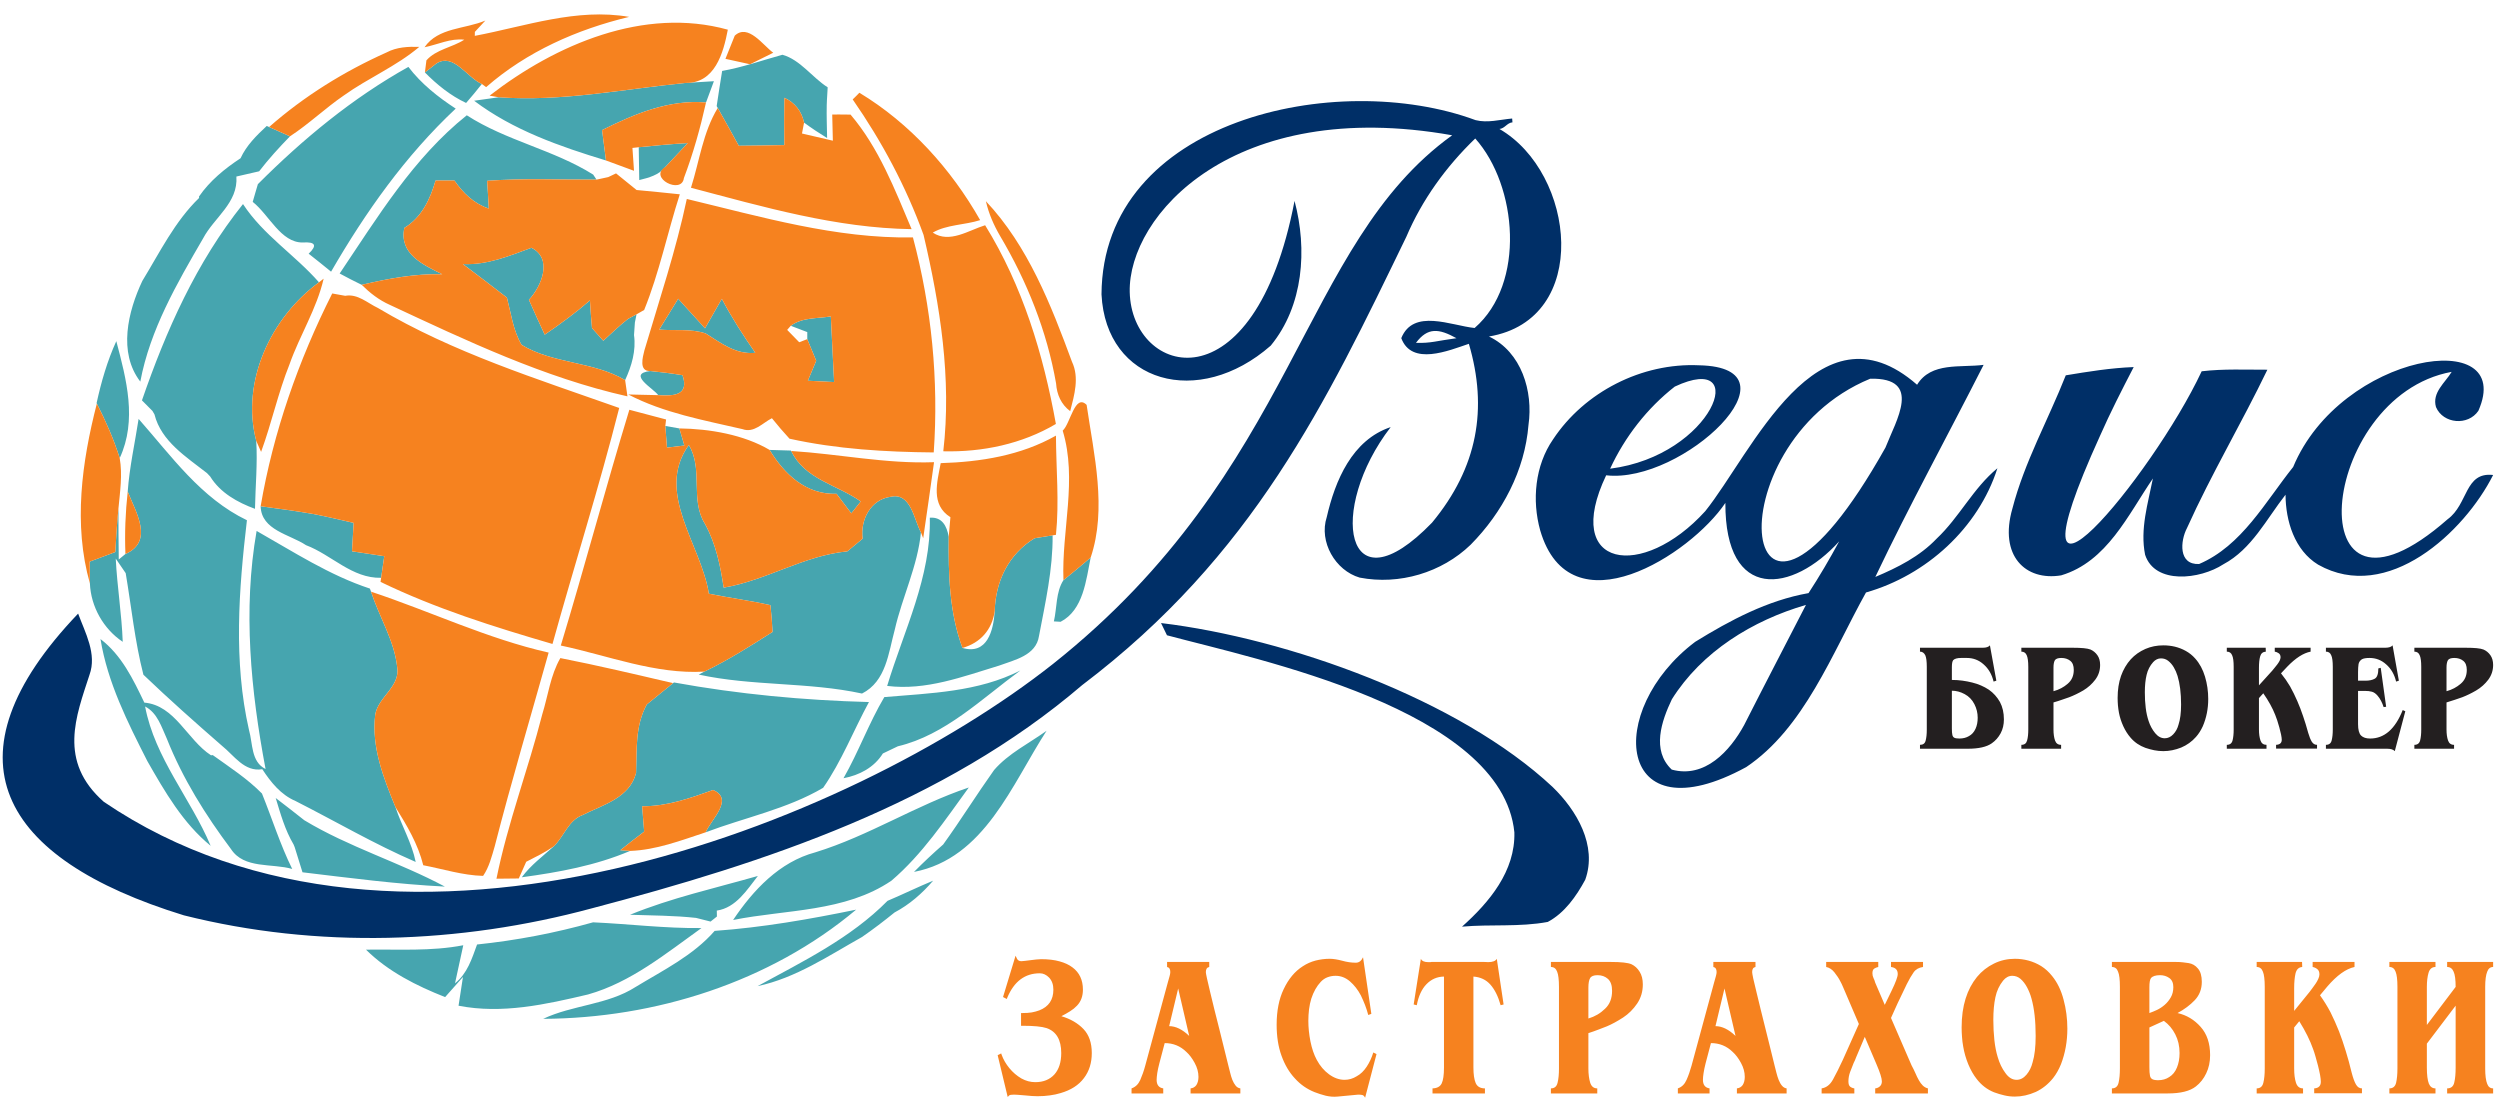
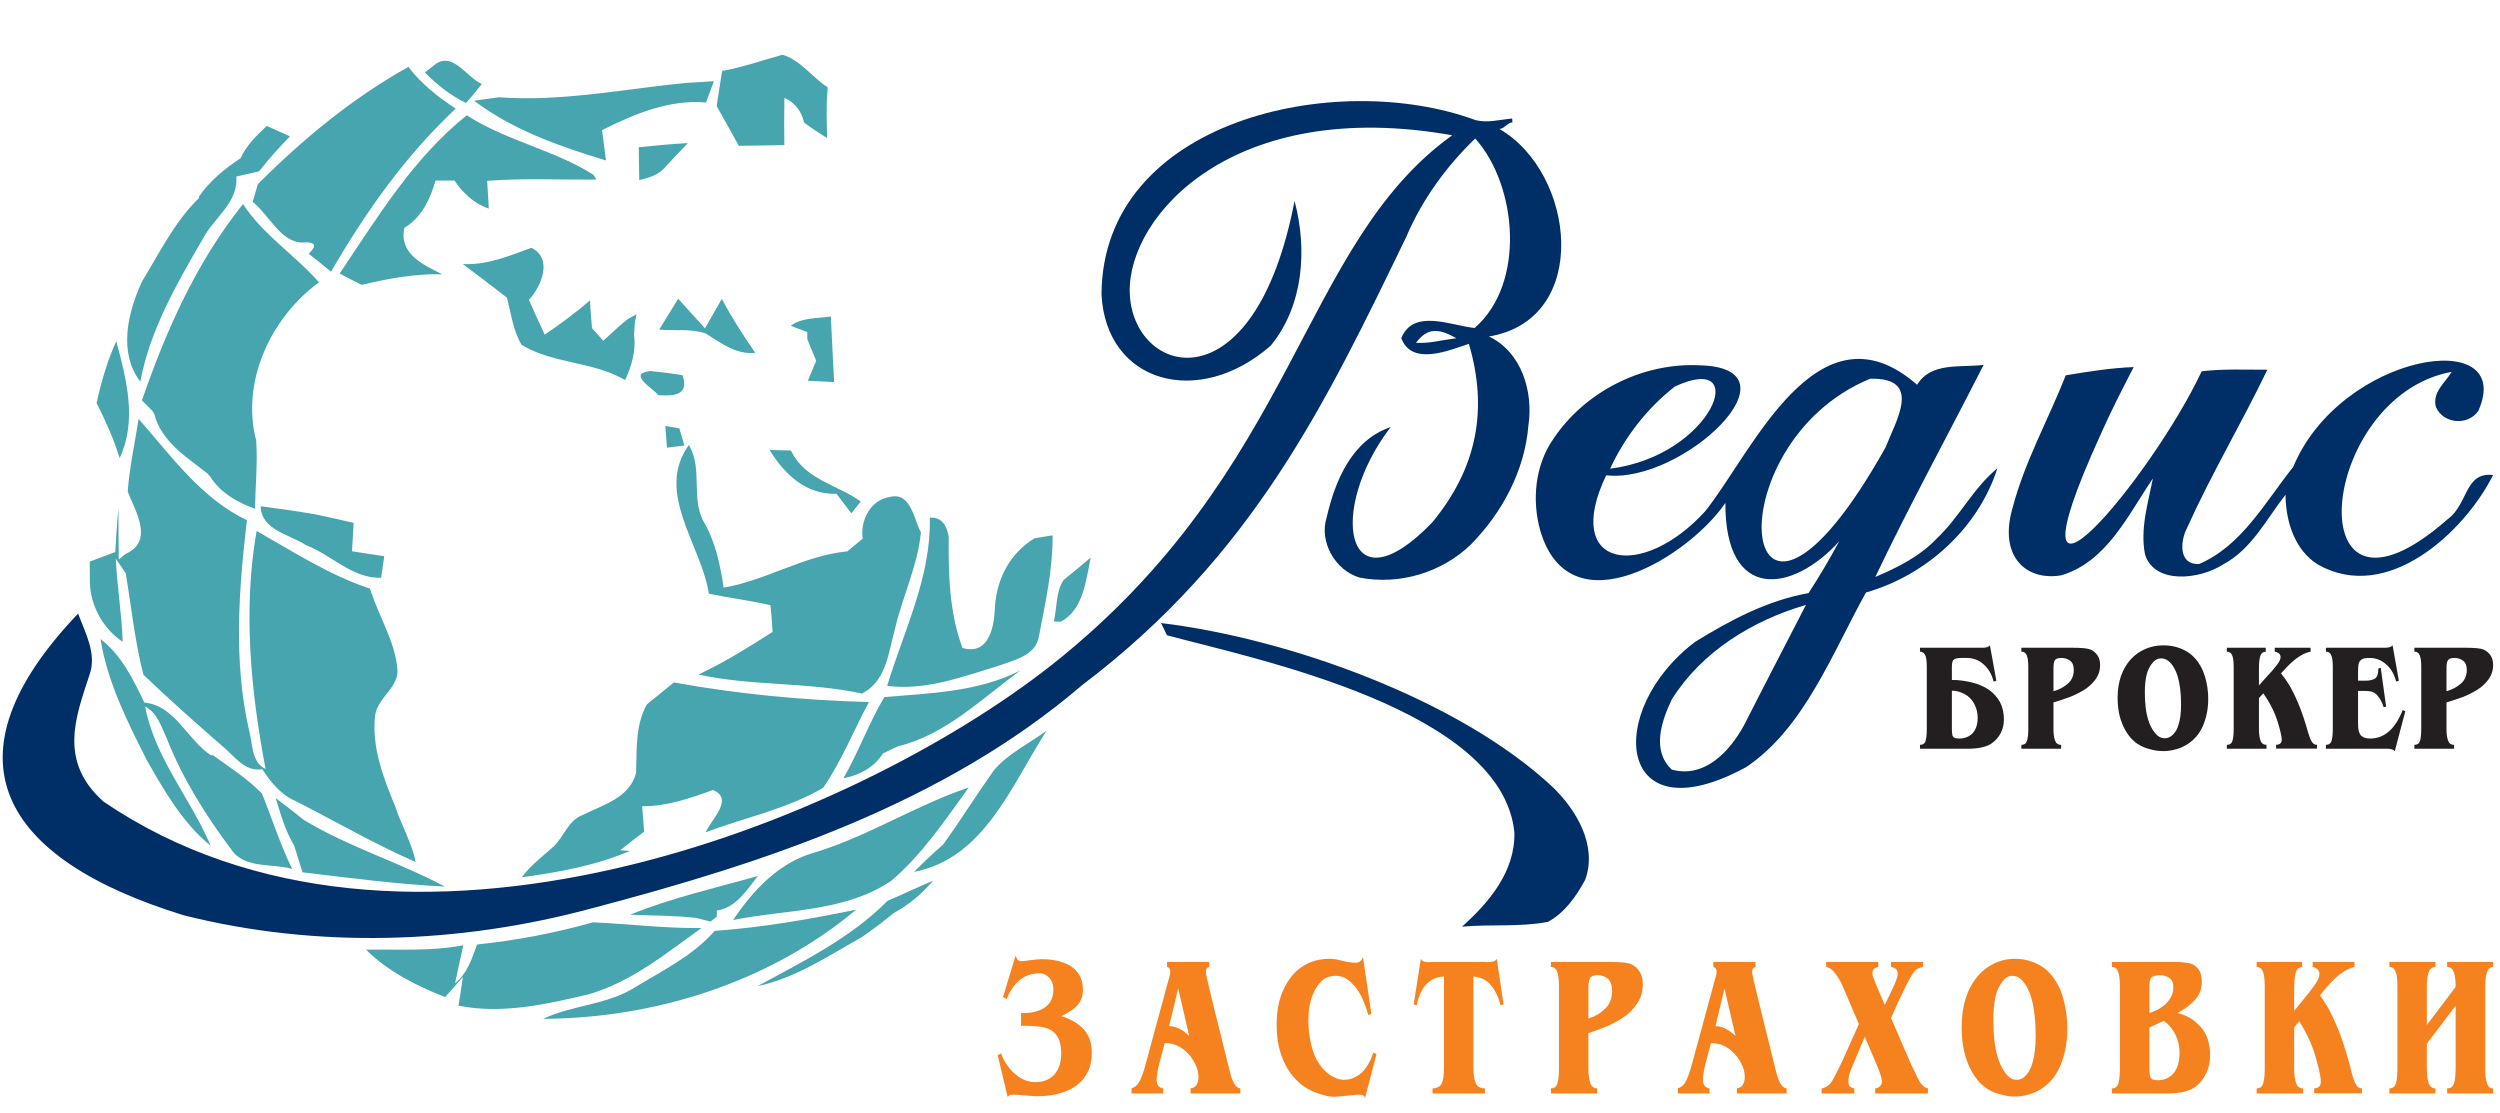
<svg xmlns="http://www.w3.org/2000/svg" width="155pt" height="69pt" viewBox="0 0 155 69" version="1.1">
  <g id="surface1">
    <path style=" stroke:none;fill-rule:evenodd;fill:rgb(27.499%,64.699%,68.599%);fill-opacity:1;" d="M 19.43 31.867 L 19.434 31.871 L 19.461 31.875 L 19.473 31.875 L 19.484 31.879 L 19.492 31.879 L 19.496 31.883 L 19.52 31.883 L 19.523 31.887 L 19.539 31.887 L 19.543 31.891 L 19.566 31.895 C 20.355 32.051 21.137 32.238 21.926 32.418 C 21.891 33.008 21.859 33.594 21.824 34.18 C 22.496 34.281 23.16 34.383 23.824 34.484 C 23.762 34.93 23.691 35.375 23.629 35.824 C 21.824 35.867 20.57 34.406 18.973 33.801 C 17.969 33.129 16.199 32.879 16.16 31.387 C 17.211 31.527 18.262 31.668 19.305 31.848 C 19.367 31.859 19.5 31.883 19.566 31.895 Z M 43.949 36.809 C 43.484 33.777 40.586 30.543 42.707 27.59 C 43.617 29.098 42.773 30.973 43.699 32.465 C 44.379 33.691 44.66 35.062 44.867 36.434 C 47.52 35.984 49.844 34.441 52.535 34.184 C 52.852 33.926 53.172 33.66 53.484 33.398 C 53.328 32.238 53.98 30.965 55.219 30.801 C 56.477 30.516 56.656 32.195 57.098 33.008 C 56.895 35.098 55.941 37 55.477 39.035 C 55.082 40.48 54.945 42.238 53.445 43 C 50.117 42.277 46.656 42.551 43.32 41.824 L 43.668 41.641 C 45.145 40.93 46.523 40.055 47.898 39.18 C 47.875 38.625 47.828 38.066 47.766 37.52 C 46.504 37.234 45.215 37.07 43.949 36.809 Z M 44.441 56.457 L 44.449 56.824 L 44.055 57.137 C 43.832 57.086 43.383 56.969 43.156 56.91 C 41.801 56.762 40.426 56.762 39.062 56.715 C 41.605 55.672 44.34 55.066 46.988 54.309 C 46.312 55.172 45.633 56.281 44.441 56.457 Z M 55.027 55.852 C 55.98 55.449 56.902 54.996 57.855 54.602 C 57.176 55.395 56.383 56.086 55.461 56.574 C 54.805 57.105 54.137 57.617 53.445 58.094 C 51.363 59.262 49.336 60.637 46.969 61.141 C 49.785 59.605 52.734 58.172 55.027 55.852 Z M 18.27 52.523 C 18.25 52.48 18.215 52.398 18.203 52.359 C 17.672 51.465 17.391 50.457 17.094 49.477 C 17.688 49.93 18.281 50.391 18.867 50.855 C 21.629 52.523 24.746 53.453 27.582 54.969 C 24.625 54.82 21.688 54.434 18.754 54.082 C 18.633 53.691 18.391 52.91 18.27 52.523 Z M 13.082 46.828 L 13.191 46.816 C 14.234 47.566 15.336 48.277 16.242 49.199 C 16.871 50.754 17.371 52.363 18.117 53.875 C 16.867 53.512 15.133 53.887 14.324 52.645 C 12.738 50.531 11.324 48.266 10.348 45.809 C 10.012 45.078 9.77 44.207 8.996 43.801 C 9.602 47.008 11.828 49.512 13.062 52.441 C 11.344 51.039 10.219 49.086 9.137 47.191 C 7.91 44.777 6.668 42.316 6.23 39.621 C 7.539 40.617 8.254 42.113 8.949 43.562 C 10.852 43.727 11.605 45.871 13.082 46.828 Z M 13.031 29.543 C 12.977 29.488 12.883 29.387 12.832 29.332 C 11.562 28.336 9.996 27.367 9.578 25.695 C 9.551 25.641 9.488 25.531 9.453 25.48 C 9.293 25.316 8.965 24.988 8.801 24.824 C 10.293 20.496 12.18 16.254 15.066 12.652 C 16.316 14.57 18.285 15.801 19.777 17.504 C 16.797 19.68 14.922 23.66 15.887 27.336 C 15.973 28.738 15.836 30.145 15.809 31.547 C 14.723 31.148 13.656 30.555 13.031 29.543 Z M 37.398 21.121 L 37.473 21.062 C 37.953 20.629 38.426 20.168 38.941 19.77 L 39.465 19.488 L 39.363 19.996 C 39.348 20.188 39.324 20.578 39.309 20.773 C 39.445 21.742 39.16 22.695 38.758 23.566 C 36.773 22.398 34.305 22.57 32.34 21.383 C 31.812 20.492 31.688 19.441 31.43 18.453 C 30.523 17.75 29.613 17.062 28.699 16.371 C 30.207 16.445 31.57 15.867 32.949 15.363 C 34.293 16.035 33.578 17.742 32.793 18.59 C 33.109 19.316 33.441 20.031 33.773 20.75 C 34.742 20.086 35.695 19.391 36.578 18.625 C 36.613 19.195 36.648 19.77 36.703 20.34 C 36.875 20.535 37.227 20.926 37.398 21.121 Z M 12.344 12.273 L 12.336 12.188 C 13.008 11.211 13.934 10.457 14.914 9.812 C 15.281 9.012 15.906 8.398 16.539 7.809 L 16.684 7.875 C 17.012 8.02 17.652 8.309 17.977 8.453 C 17.305 9.145 16.656 9.855 16.066 10.621 C 15.598 10.727 15.125 10.84 14.656 10.945 C 14.773 12.578 13.281 13.477 12.594 14.777 C 10.969 17.574 9.305 20.438 8.699 23.66 C 7.312 21.852 7.93 19.316 8.824 17.418 C 9.906 15.648 10.836 13.73 12.344 12.273 Z M 53.008 6.027 C 53.043 5.992 53.105 5.93 53.141 5.895 C 53.105 5.93 53.043 5.992 53.008 6.027 Z M 29.578 58.559 C 32.012 58.305 34.414 57.848 36.77 57.184 C 39.008 57.285 41.242 57.566 43.492 57.539 C 41.285 59.117 39.117 60.906 36.461 61.656 C 33.832 62.277 31.133 62.883 28.43 62.355 C 28.496 61.91 28.637 61.02 28.703 60.574 C 28.473 60.832 28.012 61.355 27.773 61.621 C 27.73 61.668 27.641 61.773 27.598 61.82 C 25.816 61.117 24.066 60.238 22.691 58.879 C 24.703 58.848 26.73 58.992 28.723 58.605 C 28.594 59.199 28.344 60.375 28.211 60.965 C 28.977 60.359 29.262 59.426 29.578 58.559 Z M 44.309 57.715 C 47.266 57.504 50.18 56.996 53.082 56.398 C 47.719 60.902 40.609 63.133 33.676 63.168 C 35.512 62.301 37.668 62.305 39.402 61.195 C 41.113 60.156 42.973 59.246 44.309 57.715 Z M 50.551 52.844 C 53.863 51.828 56.801 49.918 60.066 48.824 C 58.598 50.84 57.188 52.965 55.27 54.602 C 52.387 56.559 48.746 56.379 45.453 57.039 C 46.699 55.184 48.324 53.441 50.551 52.844 Z M 61.633 47.742 C 62.531 46.707 63.789 46.098 64.887 45.309 C 62.73 48.637 61.047 53.215 56.668 54.059 C 57.25 53.469 57.855 52.902 58.477 52.359 C 59.57 50.844 60.551 49.262 61.633 47.742 Z M 41.73 42.355 L 41.785 42.312 C 45.77 43.039 49.824 43.418 53.875 43.527 C 52.918 45.289 52.18 47.199 51.035 48.844 C 48.793 50.164 46.176 50.684 43.754 51.602 C 44.105 50.785 45.523 49.547 44.211 48.98 C 42.785 49.488 41.352 50 39.812 49.988 C 39.84 50.387 39.91 51.168 39.938 51.562 C 39.441 51.934 38.945 52.324 38.457 52.715 C 38.609 52.727 38.914 52.75 39.062 52.758 C 36.934 53.664 34.641 54.082 32.352 54.391 C 32.902 53.641 33.656 53.086 34.34 52.469 C 34.977 51.848 35.238 50.855 36.133 50.527 C 37.383 49.895 39.035 49.477 39.438 47.922 C 39.488 46.473 39.375 44.996 40.102 43.676 C 40.645 43.238 41.188 42.793 41.73 42.355 Z M 54.828 43.219 C 57.676 42.977 60.648 42.906 63.262 41.57 C 60.879 43.309 58.598 45.578 55.668 46.27 C 55.434 46.379 54.969 46.598 54.738 46.715 C 54.199 47.582 53.281 48.066 52.297 48.25 C 53.23 46.621 53.871 44.832 54.828 43.219 Z M 65.934 35.969 C 66.496 35.508 67.066 35.051 67.621 34.57 C 67.336 35.965 67.172 37.816 65.758 38.551 L 65.34 38.527 C 65.535 37.691 65.457 36.703 65.934 35.969 Z M 57.648 32.098 C 58.402 32.039 58.703 32.602 58.82 33.281 C 58.797 35.602 58.855 37.969 59.672 40.172 C 61.203 40.621 61.598 39.094 61.672 37.898 C 61.719 36.047 62.531 34.352 64.145 33.371 C 64.422 33.328 64.98 33.234 65.262 33.191 C 65.281 35.301 64.809 37.371 64.418 39.43 C 64.238 40.645 62.898 40.914 61.938 41.27 C 59.684 41.953 57.402 42.828 55.004 42.527 C 56.039 39.098 57.738 35.77 57.648 32.098 Z M 47.715 27.895 C 48.047 27.906 48.703 27.922 49.035 27.934 L 49.055 27.961 C 49.902 29.734 51.91 30.051 53.367 31.09 C 53.219 31.273 52.926 31.645 52.781 31.828 C 52.551 31.527 52.098 30.922 51.867 30.617 C 49.973 30.676 48.637 29.41 47.715 27.895 Z M 41.25 26.41 C 41.469 26.453 41.902 26.523 42.121 26.562 C 42.199 26.828 42.352 27.355 42.43 27.621 C 42.16 27.652 41.621 27.719 41.352 27.754 C 41.324 27.418 41.277 26.75 41.25 26.41 Z M 8.594 25.973 C 10.625 28.273 12.453 30.883 15.309 32.254 C 14.805 36.566 14.465 40.988 15.438 45.262 C 15.68 46.098 15.555 47.23 16.465 47.68 C 15.551 42.836 15.051 37.816 15.91 32.918 C 18.195 34.211 20.426 35.668 22.934 36.492 L 23.004 36.684 C 23.512 38.254 24.445 39.699 24.625 41.359 C 24.832 42.574 23.434 43.211 23.262 44.32 C 23.023 46.316 23.777 48.234 24.52 50.043 C 24.895 51.195 25.531 52.246 25.773 53.441 C 23.215 52.336 20.805 50.922 18.324 49.664 C 17.41 49.273 16.789 48.496 16.262 47.691 C 15.152 47.875 14.52 46.844 13.762 46.238 C 12.109 44.797 10.473 43.348 8.891 41.832 C 8.359 39.762 8.148 37.637 7.793 35.535 C 7.637 35.312 7.332 34.863 7.176 34.633 C 7.262 36.363 7.547 38.066 7.609 39.793 C 6.414 38.996 5.633 37.613 5.574 36.172 C 5.57 35.832 5.57 35.156 5.562 34.82 C 6.094 34.617 6.621 34.422 7.148 34.227 C 7.199 33.324 7.254 32.418 7.344 31.52 C 7.344 32.578 7.348 33.633 7.363 34.688 L 7.777 34.348 C 9.562 33.559 8.414 31.742 7.918 30.48 C 8.027 28.961 8.363 27.473 8.594 25.973 Z M 40.812 24.5 C 40.523 24.09 38.844 23.172 40.32 23.004 C 40.988 23.07 41.652 23.152 42.316 23.262 C 42.746 24.516 41.773 24.566 40.812 24.5 Z M 5.988 24.996 C 6.277 23.676 6.652 22.375 7.211 21.152 C 7.84 23.527 8.512 26.047 7.422 28.402 C 7.055 27.238 6.562 26.113 6.004 25.023 Z M 49.027 20.199 C 49.738 19.668 50.68 19.758 51.512 19.617 C 51.57 20.969 51.652 22.328 51.715 23.688 C 51.168 23.66 50.625 23.633 50.086 23.605 C 50.262 23.191 50.43 22.781 50.605 22.367 C 50.465 22.035 50.188 21.359 50.051 21.027 L 50.051 20.59 C 49.797 20.492 49.281 20.293 49.027 20.199 Z M 40.871 20.434 C 41.262 19.793 41.656 19.156 42.047 18.523 C 42.602 19.133 43.156 19.738 43.711 20.355 C 44.062 19.746 44.406 19.137 44.754 18.527 C 45.363 19.691 46.078 20.793 46.828 21.875 C 45.625 21.996 44.699 21.266 43.754 20.676 C 42.836 20.363 41.824 20.52 40.871 20.434 Z M 37.398 21.121 L 37.402 21.125 L 37.406 21.125 L 37.41 21.121 L 37.414 21.121 L 37.414 21.117 L 37.422 21.109 L 37.426 21.109 L 37.426 21.105 L 37.43 21.105 L 37.43 21.102 L 37.434 21.102 L 37.441 21.094 L 37.445 21.094 L 37.445 21.09 L 37.457 21.078 L 37.461 21.078 L 37.461 21.074 L 37.465 21.074 L 37.465 21.07 L 37.473 21.062 Z M 39.602 9.129 C 40.609 9.023 41.625 8.93 42.641 8.871 C 42.176 9.359 41.715 9.852 41.25 10.352 C 40.852 10.855 40.223 11.02 39.633 11.164 C 39.621 10.488 39.609 9.809 39.602 9.129 Z M 21.059 16.957 C 23.402 13.48 25.621 9.797 28.941 7.148 C 31.391 8.73 34.316 9.281 36.777 10.824 L 36.984 11.137 C 34.723 11.152 32.461 11.039 30.203 11.211 C 30.238 11.781 30.277 12.355 30.305 12.93 C 29.387 12.629 28.715 11.973 28.176 11.195 C 27.883 11.195 27.297 11.195 27.004 11.195 C 26.668 12.359 26.145 13.477 25.07 14.129 C 24.727 15.738 26.227 16.414 27.418 17.004 C 25.727 16.961 24.062 17.273 22.426 17.66 C 21.961 17.434 21.508 17.203 21.059 16.957 Z M 30.922 6.031 C 34.824 6.316 38.656 5.523 42.516 5.141 C 42.953 5.109 43.82 5.059 44.262 5.035 C 44.098 5.477 43.934 5.914 43.773 6.355 C 41.477 6.156 39.336 7.066 37.328 8.066 C 37.406 8.695 37.492 9.324 37.57 9.949 C 34.715 9.082 31.801 8.066 29.395 6.246 C 29.773 6.195 30.539 6.086 30.922 6.031 Z M 15.988 11.418 C 18.781 8.621 21.859 6.078 25.32 4.148 C 26.121 5.199 27.16 6.02 28.254 6.734 C 25.133 9.66 22.66 13.156 20.527 16.844 C 20.062 16.465 19.602 16.094 19.137 15.73 C 19.68 15.215 19.559 14.98 18.77 15.035 C 17.414 15.051 16.684 13.32 15.668 12.516 C 15.742 12.238 15.91 11.695 15.988 11.418 Z M 44.773 4.398 C 46.047 4.172 47.266 3.738 48.512 3.395 C 49.621 3.707 50.348 4.797 51.316 5.414 C 51.305 5.613 51.285 6.008 51.27 6.203 L 51.258 6.508 C 51.242 7.191 51.27 7.875 51.281 8.559 C 50.789 8.258 50.312 7.941 49.852 7.602 C 49.695 6.883 49.289 6.371 48.633 6.062 C 48.613 7.039 48.617 8.016 48.629 8.996 C 47.688 9.016 46.75 9.031 45.805 9.039 C 45.375 8.258 44.941 7.473 44.5 6.695 L 44.434 6.578 C 44.539 5.852 44.656 5.125 44.773 4.398 Z M 27.059 3.934 C 28.129 3.262 28.945 4.805 29.875 5.207 C 29.559 5.609 29.23 6.004 28.898 6.383 C 27.93 5.93 27.094 5.25 26.344 4.492 C 26.52 4.352 26.883 4.074 27.059 3.934 " />
    <path style=" stroke:none;fill-rule:evenodd;fill:rgb(0%,18.399%,40.399%);fill-opacity:1;" d="M 87.789 21.258 C 88.73 21.285 89.047 21.137 90.301 20.969 C 89.207 20.363 88.516 20.285 87.789 21.258 Z M 71.984 38.629 C 79.832 39.574 90.457 43.363 96.258 48.789 C 97.75 50.23 99.047 52.422 98.285 54.543 C 97.734 55.562 97.008 56.605 95.961 57.16 C 94.215 57.488 92.414 57.293 90.645 57.453 C 92.336 55.941 93.953 54.016 93.891 51.605 C 93.129 43.984 77.922 40.883 72.352 39.387 C 72.262 39.195 72.074 38.82 71.984 38.629 Z M 153.66 25.469 C 153.023 26.414 151.477 26.285 151.031 25.238 C 150.773 24.34 151.594 23.734 152.004 23.055 C 143.641 24.582 142.305 40.492 151.75 32.195 C 153.039 31.258 152.797 29.246 154.574 29.449 C 152.793 32.992 148.023 37.438 143.723 35.008 C 142.258 34.113 141.711 32.297 141.703 30.672 C 140.52 32.18 139.609 34.047 137.852 34.984 C 136.391 35.938 133.602 36.25 132.996 34.395 C 132.676 32.801 133.172 31.219 133.48 29.664 C 131.938 31.922 130.633 34.824 127.793 35.672 C 125.582 36.039 123.922 34.461 124.77 31.527 C 125.516 28.648 126.988 26.027 128.078 23.27 C 129.469 23.039 130.871 22.812 132.289 22.758 C 131.562 24.164 130.836 25.578 130.199 27.027 C 123.809 41.094 133.441 29.574 136.504 23.02 C 137.852 22.859 139.223 22.926 140.578 22.922 C 138.984 26.23 137.102 29.391 135.594 32.738 C 135.176 33.535 135.047 35.027 136.344 34.969 C 138.996 33.836 140.445 31.117 142.176 28.953 C 145.133 21.859 156 20.164 153.66 25.469 Z M 103.656 43.355 C 103.016 44.699 102.383 46.523 103.648 47.715 C 105.699 48.277 107.262 46.562 108.141 44.945 C 109.402 42.457 110.691 39.988 111.969 37.504 C 108.66 38.469 105.512 40.398 103.656 43.355 Z M 115.953 23.48 C 105.98 27.586 107.758 44.047 116.898 27.75 C 117.551 26.07 119.227 23.406 115.953 23.48 Z M 103.836 23.969 C 102.121 25.309 100.742 27.086 99.828 29.059 C 106.23 28.246 108.621 21.723 103.836 23.969 Z M 96.289 27.242 C 98.238 24.293 101.805 22.484 105.336 22.648 C 111.918 22.777 104.324 30.016 99.582 29.469 C 96.824 35.25 101.828 35.992 105.727 31.691 C 108.594 28.125 112.691 18.461 118.859 23.855 C 119.734 22.426 121.551 22.809 122.984 22.621 C 120.758 27.008 118.383 31.332 116.27 35.77 C 117.648 35.191 119.027 34.496 120.07 33.398 C 121.48 32.074 122.336 30.266 123.84 29.031 C 122.656 32.738 119.434 35.668 115.691 36.734 C 113.578 40.539 111.855 45.148 108.266 47.559 C 100.203 51.957 99.453 44.051 105.102 39.793 C 107.273 38.453 109.586 37.223 112.129 36.773 C 112.809 35.73 113.438 34.656 114.031 33.562 C 111.133 36.762 106.949 37.344 106.973 31.18 C 104.824 34.383 97.34 39.199 95.492 32.883 C 94.973 31.02 95.168 28.863 96.289 27.242 Z M 91.488 7.449 C 92.234 7.637 93 7.414 93.754 7.348 L 93.773 7.586 C 93.441 7.609 93.297 7.969 92.965 7.996 C 97.672 10.715 98.691 19.793 92.316 20.863 C 94.336 21.824 95.066 24.262 94.766 26.348 C 94.539 29.16 93.148 31.785 91.18 33.773 C 89.383 35.508 86.754 36.285 84.301 35.812 C 82.785 35.371 81.762 33.586 82.258 32.062 C 82.777 29.801 83.828 27.277 86.223 26.48 C 82.301 31.566 83.359 38.012 88.785 32.406 C 91.625 28.977 92.25 25.324 91.07 21.316 C 89.805 21.742 87.527 22.699 86.879 20.965 C 87.629 19.113 89.961 20.184 91.426 20.336 C 94.602 17.586 94.078 11.512 91.465 8.586 C 89.66 10.328 88.176 12.371 87.191 14.684 C 82.191 24.996 77.715 34.434 67.094 42.477 C 58.48 49.848 47.48 53.477 36.695 56.316 C 28.484 58.535 19.668 58.828 11.398 56.75 C -0.031 53.234 -3.66 46.949 4.844 38.043 C 5.285 39.238 6.02 40.547 5.547 41.844 C 4.719 44.398 3.578 47.191 6.434 49.711 C 24.902 62.262 52.699 51.102 65.281 41.168 C 80.477 29.102 80.578 15.191 90.035 8.387 C 76.465 5.973 69.938 13.379 70.043 18.109 C 70.164 23.309 77.762 25.48 80.262 12.457 C 81.062 15.457 80.82 18.953 78.785 21.43 C 74.316 25.348 68.566 23.754 68.293 18.25 C 68.355 7.406 82.898 4.266 91.488 7.449 " />
-     <path style=" stroke:none;fill-rule:evenodd;fill:rgb(96.1%,50.999%,12.199%);fill-opacity:1;" d="M 29.438 2.223 C 32.598 1.625 35.742 0.484 39.008 1.047 C 35.773 1.824 32.66 3.199 30.141 5.402 L 29.875 5.207 C 28.945 4.805 28.129 3.262 27.059 3.934 C 26.883 4.074 26.52 4.352 26.344 4.492 C 26.367 4.305 26.414 3.934 26.438 3.742 C 27.039 3.059 28.039 2.945 28.785 2.461 C 27.941 2.359 27.137 2.766 26.32 2.93 C 27.168 1.695 28.836 1.812 30.094 1.273 C 29.93 1.453 29.605 1.805 29.441 1.977 Z M 15.887 27.336 C 14.922 23.66 16.797 19.68 19.777 17.504 L 20.066 17.277 C 19.637 19.148 18.586 20.785 17.953 22.578 C 17.242 24.352 16.844 26.223 16.188 28.016 Z M 39.812 49.988 C 41.352 50 42.785 49.488 44.211 48.98 C 45.523 49.547 44.105 50.785 43.754 51.602 C 42.23 52.105 40.68 52.703 39.062 52.758 C 38.914 52.75 38.609 52.727 38.457 52.715 C 38.945 52.324 39.441 51.934 39.938 51.562 C 39.91 51.168 39.84 50.387 39.812 49.988 Z M 33.621 44.285 C 33.984 43.121 34.125 41.867 34.742 40.801 C 37.082 41.262 39.406 41.812 41.73 42.355 C 41.188 42.793 40.645 43.238 40.102 43.676 C 39.375 44.996 39.488 46.473 39.438 47.922 C 39.035 49.477 37.383 49.895 36.133 50.527 C 35.238 50.855 34.977 51.848 34.34 52.469 C 33.805 52.844 33.211 53.129 32.625 53.43 C 32.512 53.688 32.285 54.207 32.164 54.465 C 31.82 54.469 31.125 54.473 30.781 54.48 C 31.477 51.016 32.75 47.703 33.621 44.285 Z M 23.004 36.684 C 26.688 37.906 30.215 39.602 34.016 40.461 C 32.895 44.461 31.707 48.441 30.672 52.473 C 30.488 53.098 30.328 53.758 29.953 54.305 C 28.688 54.273 27.473 53.879 26.242 53.645 C 25.918 52.336 25.227 51.176 24.52 50.043 C 23.777 48.234 23.023 46.316 23.262 44.32 C 23.434 43.211 24.832 42.574 24.625 41.359 C 24.445 39.699 23.512 38.254 23.004 36.684 Z M 7.918 30.48 C 8.414 31.742 9.562 33.559 7.777 34.348 C 7.723 33.055 7.777 31.766 7.918 30.48 Z M 58.324 28.715 C 60.789 28.641 63.297 28.242 65.469 27.008 C 65.477 29.059 65.68 31.109 65.469 33.16 L 65.262 33.191 C 64.984 33.234 64.422 33.328 64.145 33.371 C 62.531 34.352 61.719 36.047 61.672 37.898 C 61.5 39.047 60.789 39.859 59.672 40.172 C 58.855 37.969 58.797 35.602 58.82 33.281 C 58.852 32.879 58.887 32.473 58.926 32.066 C 57.691 31.293 58.102 29.898 58.324 28.715 Z M 34.77 40.023 C 36.242 35.164 37.539 30.262 39.02 25.406 C 39.777 25.605 40.539 25.805 41.297 26.008 L 41.25 26.41 C 41.277 26.75 41.324 27.418 41.352 27.754 C 41.621 27.719 42.16 27.652 42.43 27.621 C 42.352 27.355 42.199 26.828 42.121 26.562 C 43.996 26.586 46.113 26.949 47.715 27.895 C 48.637 29.41 49.973 30.676 51.867 30.617 C 52.098 30.922 52.551 31.527 52.781 31.828 C 52.926 31.645 53.219 31.273 53.367 31.09 C 51.91 30.051 49.902 29.734 49.055 27.961 C 52.008 28.145 54.93 28.766 57.91 28.656 C 57.695 30.227 57.469 31.801 57.238 33.371 L 57.098 33.008 C 56.656 32.195 56.477 30.516 55.219 30.801 C 53.98 30.965 53.328 32.238 53.484 33.398 C 53.172 33.66 52.852 33.926 52.535 34.184 C 49.844 34.441 47.52 35.984 44.867 36.434 C 44.66 35.062 44.379 33.691 43.699 32.465 C 42.773 30.973 43.617 29.098 42.707 27.59 C 40.586 30.543 43.484 33.777 43.949 36.809 C 45.215 37.07 46.504 37.234 47.766 37.52 C 47.828 38.066 47.875 38.625 47.898 39.18 C 46.523 40.055 45.145 40.93 43.668 41.641 C 40.633 41.816 37.711 40.648 34.77 40.023 Z M 5.574 36.172 C 4.535 32.512 5.074 28.641 6.004 25.023 C 6.562 26.113 7.055 27.238 7.422 28.402 C 7.602 29.441 7.441 30.484 7.344 31.52 C 7.254 32.418 7.199 33.324 7.148 34.227 C 6.621 34.422 6.094 34.617 5.562 34.82 C 5.57 35.156 5.57 35.832 5.574 36.172 Z M 65.887 26.699 C 66.367 26.273 66.637 24.379 67.371 25.102 C 67.824 28.195 68.641 31.539 67.621 34.57 C 67.066 35.051 66.496 35.508 65.934 35.969 C 65.812 32.883 66.809 29.742 65.887 26.699 Z M 20.598 18.195 C 20.801 18.234 21.203 18.309 21.402 18.34 C 22.176 18.199 22.777 18.785 23.43 19.094 C 28.09 21.867 33.309 23.492 38.391 25.293 C 37.145 30.207 35.609 35.043 34.254 39.926 C 30.625 38.867 27.004 37.73 23.594 36.078 L 23.629 35.824 C 23.691 35.375 23.762 34.93 23.824 34.484 C 23.16 34.383 22.496 34.281 21.824 34.18 C 21.859 33.594 21.891 33.008 21.926 32.418 C 21.137 32.238 20.355 32.051 19.566 31.895 L 19.305 31.848 C 18.262 31.668 17.211 31.527 16.16 31.387 C 16.941 26.805 18.504 22.344 20.598 18.195 Z M 61.125 12.473 C 63.734 15.246 65.16 18.898 66.461 22.426 C 66.93 23.414 66.609 24.492 66.352 25.492 C 65.789 25.074 65.523 24.457 65.477 23.773 C 64.914 20.547 63.68 17.453 62.012 14.641 C 61.613 13.961 61.297 13.234 61.125 12.473 Z M 49.027 20.199 L 48.805 20.453 C 48.988 20.641 49.359 21.023 49.551 21.219 L 50.051 21.027 C 50.188 21.359 50.465 22.035 50.605 22.367 C 50.43 22.781 50.262 23.191 50.086 23.605 C 50.625 23.633 51.168 23.66 51.715 23.688 C 51.652 22.328 51.57 20.969 51.512 19.617 C 50.68 19.758 49.738 19.668 49.027 20.199 Z M 40.871 20.434 C 41.824 20.52 42.836 20.363 43.754 20.676 C 44.699 21.266 45.625 21.996 46.828 21.875 C 46.078 20.793 45.363 19.691 44.754 18.527 C 44.406 19.137 44.062 19.746 43.711 20.355 C 43.156 19.738 42.602 19.133 42.047 18.523 C 41.656 19.156 41.262 19.793 40.871 20.434 Z M 42.582 12.336 C 47.184 13.438 51.828 14.805 56.602 14.719 C 57.758 19.051 58.207 23.574 57.891 28.051 C 54.895 28.023 51.875 27.848 48.949 27.199 C 48.57 26.789 48.207 26.363 47.859 25.93 C 47.285 26.215 46.75 26.871 46.031 26.605 C 43.637 26.051 41.145 25.605 38.953 24.457 C 39.422 24.469 40.348 24.488 40.812 24.5 C 41.773 24.566 42.746 24.516 42.316 23.262 C 41.652 23.152 40.988 23.07 40.32 23.004 C 39.59 23.035 39.852 22.129 39.953 21.723 C 40.875 18.605 41.91 15.52 42.582 12.336 Z M 30.203 11.211 C 32.461 11.039 34.723 11.152 36.984 11.137 C 37.164 11.098 37.531 11.02 37.711 10.98 L 38.195 10.75 C 38.621 11.098 39.043 11.441 39.469 11.781 C 40.363 11.863 41.25 11.953 42.148 12.047 C 41.379 14.43 40.879 16.902 39.938 19.219 C 39.82 19.285 39.582 19.422 39.465 19.488 L 38.941 19.77 C 38.426 20.168 37.953 20.629 37.473 21.062 L 37.398 21.121 C 37.227 20.926 36.875 20.535 36.703 20.34 C 36.648 19.77 36.613 19.195 36.578 18.625 C 35.695 19.391 34.742 20.086 33.773 20.75 C 33.441 20.031 33.109 19.316 32.793 18.59 C 33.578 17.742 34.289 16.035 32.949 15.363 C 31.57 15.867 30.207 16.445 28.699 16.375 C 29.613 17.062 30.523 17.75 31.43 18.453 C 31.688 19.441 31.812 20.492 32.34 21.383 C 34.305 22.57 36.773 22.398 38.758 23.566 C 38.793 23.816 38.863 24.328 38.902 24.574 C 33.738 23.414 28.926 21.121 24.16 18.898 C 23.5 18.605 22.93 18.16 22.426 17.66 C 24.062 17.273 25.727 16.961 27.418 17.004 C 26.227 16.414 24.727 15.738 25.07 14.129 C 26.145 13.477 26.668 12.359 27.004 11.195 C 27.297 11.195 27.883 11.195 28.176 11.195 C 28.715 11.973 29.387 12.629 30.305 12.93 C 30.277 12.355 30.238 11.781 30.203 11.211 Z M 53.141 5.895 L 53.281 5.75 C 56.418 7.645 58.969 10.473 60.77 13.648 C 59.82 13.953 58.684 13.922 57.832 14.422 C 58.871 15.113 60.055 14.277 61.078 13.965 C 63.402 17.723 64.688 21.969 65.465 26.285 C 63.359 27.531 60.914 28.039 58.484 27.98 C 59.008 23.469 58.289 18.953 57.262 14.57 C 56.176 11.57 54.68 8.777 52.867 6.164 L 53.008 6.027 C 53.043 5.992 53.105 5.93 53.141 5.895 Z M 45.555 2.211 C 46.383 1.438 47.305 2.809 47.941 3.27 C 47.582 3.449 46.859 3.805 46.504 3.984 C 46.121 3.902 45.359 3.73 44.977 3.648 C 45.125 3.285 45.406 2.57 45.555 2.211 Z M 30.355 5.93 C 34.457 2.754 39.934 0.402 45.125 1.84 C 44.848 3.293 44.324 5.168 42.516 5.141 C 38.656 5.523 34.824 6.316 30.922 6.031 Z M 48.633 6.062 C 49.289 6.371 49.695 6.883 49.852 7.602 C 49.82 7.773 49.754 8.109 49.723 8.277 C 50.359 8.426 50.996 8.574 51.637 8.723 C 51.629 8.316 51.609 7.508 51.598 7.102 L 51.996 7.098 L 52.734 7.105 C 54.488 9.164 55.477 11.738 56.52 14.207 C 51.844 14.141 47.324 12.824 42.84 11.641 C 43.367 9.984 43.582 8.203 44.5 6.695 C 44.941 7.473 45.375 8.262 45.805 9.039 C 46.75 9.031 47.688 9.016 48.629 8.996 C 48.617 8.016 48.613 7.039 48.633 6.062 Z M 37.328 8.066 C 39.336 7.066 41.477 6.156 43.773 6.355 C 43.418 7.941 42.977 9.52 42.402 11.039 C 42.27 12.094 40.172 11.016 41.25 10.352 C 41.715 9.852 42.176 9.359 42.641 8.871 C 41.625 8.93 40.609 9.023 39.602 9.129 L 39.211 9.172 C 39.234 9.527 39.285 10.234 39.309 10.59 C 38.875 10.43 38.004 10.113 37.57 9.949 C 37.492 9.324 37.406 8.695 37.328 8.066 Z M 23.969 3.25 C 24.59 2.918 25.305 2.883 25.996 2.906 C 24.57 4.113 22.832 4.836 21.324 5.914 C 20.164 6.707 19.152 7.688 17.977 8.453 C 17.652 8.309 17.012 8.02 16.684 7.875 C 18.855 5.965 21.332 4.43 23.969 3.25 " />
    <path style=" stroke:none;fill-rule:nonzero;fill:rgb(13.699%,12.199%,12.5%);fill-opacity:1;" d="M 121.945 40.793 L 121.586 40.793 C 121.348 40.793 121.184 40.84 121.098 40.93 C 121.043 41 121.016 41.145 121.016 41.367 L 121.016 42.156 C 121.242 42.156 121.457 42.172 121.664 42.199 C 121.871 42.227 122.074 42.266 122.273 42.316 C 122.469 42.363 122.652 42.426 122.824 42.5 C 122.996 42.574 123.156 42.66 123.309 42.762 C 123.594 42.961 123.82 43.215 123.996 43.523 C 124.16 43.832 124.242 44.191 124.242 44.602 C 124.242 44.922 124.176 45.211 124.039 45.465 C 123.902 45.719 123.719 45.926 123.488 46.086 C 123.172 46.309 122.676 46.422 121.996 46.422 L 119.039 46.422 L 119.039 46.18 C 119.23 46.18 119.348 46.094 119.391 45.914 C 119.438 45.738 119.461 45.512 119.461 45.23 L 119.461 41.348 C 119.461 41.004 119.43 40.762 119.367 40.625 C 119.293 40.477 119.184 40.402 119.039 40.402 L 119.039 40.16 L 122.934 40.16 C 123.148 40.16 123.297 40.109 123.375 40.012 L 123.773 42.203 L 123.602 42.258 C 123.496 41.812 123.289 41.457 122.984 41.191 C 122.691 40.926 122.344 40.793 121.945 40.793 Z M 121.016 42.824 L 121.016 45.168 C 121.016 45.262 121.02 45.34 121.023 45.406 C 121.027 45.469 121.035 45.523 121.047 45.566 C 121.062 45.648 121.102 45.703 121.164 45.738 C 121.23 45.773 121.336 45.789 121.48 45.789 C 121.711 45.789 121.906 45.738 122.07 45.641 C 122.254 45.543 122.387 45.391 122.48 45.191 C 122.574 44.988 122.617 44.758 122.617 44.5 C 122.617 44.207 122.551 43.926 122.41 43.652 C 122.27 43.379 122.07 43.176 121.809 43.035 C 121.551 42.895 121.285 42.824 121.016 42.824 Z M 125.754 45.23 L 125.754 41.348 C 125.754 41.004 125.719 40.762 125.656 40.625 C 125.594 40.477 125.484 40.402 125.324 40.402 L 125.324 40.16 L 128.5 40.16 C 129.051 40.16 129.418 40.195 129.609 40.27 C 129.781 40.344 129.926 40.465 130.039 40.625 C 130.152 40.785 130.207 40.984 130.207 41.227 C 130.207 41.57 130.109 41.871 129.906 42.141 C 129.703 42.41 129.453 42.633 129.16 42.809 C 128.852 42.988 128.562 43.125 128.297 43.227 C 128.156 43.277 128.008 43.328 127.844 43.383 C 127.684 43.441 127.508 43.496 127.316 43.551 L 127.316 45.23 C 127.316 45.5 127.348 45.723 127.41 45.906 C 127.473 46.09 127.598 46.18 127.789 46.18 L 127.789 46.422 L 125.324 46.422 L 125.324 46.18 C 125.516 46.18 125.633 46.09 125.68 45.91 C 125.73 45.73 125.754 45.504 125.754 45.23 Z M 127.316 41.59 L 127.316 42.855 C 127.66 42.762 127.957 42.605 128.199 42.391 C 128.449 42.18 128.574 41.895 128.574 41.535 C 128.574 41.273 128.504 41.086 128.355 40.969 C 128.207 40.852 128.023 40.793 127.805 40.793 C 127.598 40.793 127.469 40.84 127.406 40.93 C 127.348 41.023 127.316 41.176 127.316 41.387 Z M 132.094 45.734 C 131.922 45.535 131.77 45.301 131.645 45.027 C 131.52 44.754 131.43 44.477 131.375 44.191 C 131.348 44.035 131.324 43.883 131.312 43.73 C 131.301 43.582 131.293 43.426 131.293 43.273 C 131.293 42.766 131.363 42.309 131.504 41.906 C 131.645 41.512 131.848 41.164 132.109 40.875 C 132.359 40.602 132.66 40.391 133.016 40.234 C 133.359 40.086 133.73 40.012 134.125 40.012 C 134.375 40.012 134.613 40.039 134.844 40.094 C 135.078 40.152 135.305 40.238 135.52 40.359 C 135.738 40.48 135.934 40.637 136.102 40.828 C 136.375 41.133 136.578 41.508 136.711 41.953 C 136.844 42.398 136.91 42.859 136.91 43.336 C 136.91 43.945 136.797 44.508 136.574 45.027 C 136.457 45.281 136.316 45.504 136.152 45.688 C 135.895 45.98 135.586 46.199 135.234 46.348 C 134.863 46.496 134.492 46.57 134.125 46.57 C 133.934 46.57 133.75 46.551 133.566 46.516 C 133.383 46.477 133.199 46.43 133.016 46.367 C 132.652 46.234 132.344 46.027 132.094 45.734 Z M 135.066 44.934 C 135.172 44.617 135.227 44.203 135.227 43.68 C 135.227 42.969 135.152 42.379 135.008 41.906 C 134.949 41.715 134.871 41.535 134.773 41.371 C 134.676 41.207 134.559 41.074 134.426 40.969 C 134.293 40.867 134.148 40.82 133.98 40.82 C 133.797 40.82 133.637 40.898 133.496 41.051 C 133.297 41.273 133.16 41.539 133.09 41.84 C 133.016 42.145 132.98 42.504 132.98 42.918 C 132.98 43.262 132.996 43.582 133.035 43.887 C 133.07 44.188 133.133 44.457 133.211 44.695 C 133.305 44.984 133.441 45.238 133.621 45.457 C 133.793 45.664 133.988 45.773 134.215 45.773 C 134.41 45.773 134.586 45.691 134.738 45.531 C 134.895 45.367 135.004 45.172 135.066 44.934 Z M 143.656 46.18 L 143.656 46.414 L 141.117 46.414 L 141.117 46.18 C 141.352 46.168 141.469 46.062 141.469 45.863 C 141.469 45.785 141.453 45.676 141.426 45.539 C 141.398 45.402 141.363 45.258 141.32 45.105 C 141.281 44.957 141.234 44.809 141.188 44.664 C 141.141 44.523 141.098 44.41 141.062 44.32 C 140.898 43.902 140.652 43.453 140.324 42.984 L 140.055 43.281 L 140.055 45.23 C 140.055 45.5 140.086 45.723 140.148 45.906 C 140.211 46.09 140.336 46.18 140.523 46.18 L 140.523 46.422 L 138.062 46.422 L 138.062 46.18 C 138.25 46.18 138.371 46.09 138.418 45.91 C 138.465 45.73 138.488 45.504 138.488 45.23 L 138.488 41.348 C 138.488 41.004 138.457 40.762 138.391 40.625 C 138.332 40.477 138.223 40.402 138.062 40.402 L 138.062 40.16 L 140.473 40.16 L 140.48 40.402 C 140.297 40.414 140.18 40.512 140.129 40.699 C 140.078 40.883 140.055 41.121 140.055 41.406 L 140.055 42.492 L 140.879 41.582 C 140.91 41.539 140.957 41.48 141.016 41.414 C 141.074 41.344 141.129 41.273 141.188 41.199 C 141.246 41.125 141.293 41.047 141.336 40.969 C 141.371 40.887 141.395 40.816 141.395 40.754 C 141.395 40.637 141.355 40.551 141.277 40.5 C 141.199 40.445 141.117 40.414 141.035 40.402 L 141.035 40.16 L 143.258 40.16 L 143.258 40.402 C 142.809 40.488 142.328 40.797 141.812 41.332 L 141.422 41.746 C 141.633 42.008 141.82 42.277 141.984 42.555 C 142.066 42.707 142.141 42.855 142.219 43.004 C 142.293 43.152 142.363 43.305 142.434 43.469 C 142.562 43.766 142.684 44.078 142.793 44.406 C 142.848 44.559 142.902 44.723 142.953 44.898 C 143.008 45.07 143.059 45.25 143.109 45.438 C 143.18 45.68 143.254 45.863 143.332 45.988 C 143.414 46.117 143.52 46.18 143.656 46.18 Z M 148.012 46.422 L 144.207 46.422 L 144.207 46.18 C 144.398 46.18 144.516 46.09 144.562 45.91 C 144.609 45.73 144.633 45.504 144.633 45.23 L 144.633 41.348 C 144.633 41.004 144.602 40.762 144.535 40.625 C 144.477 40.477 144.367 40.402 144.207 40.402 L 144.207 40.16 L 147.883 40.16 C 148.109 40.16 148.262 40.109 148.34 40.012 L 148.73 42.203 L 148.559 42.258 C 148.453 41.812 148.246 41.457 147.941 41.191 C 147.648 40.926 147.305 40.793 146.91 40.793 C 146.695 40.793 146.539 40.82 146.438 40.875 C 146.324 40.949 146.254 41.051 146.23 41.176 C 146.211 41.305 146.199 41.465 146.199 41.664 L 146.199 42.203 L 146.656 42.203 C 146.898 42.203 147.094 42.16 147.238 42.078 C 147.383 41.996 147.457 41.781 147.457 41.441 L 147.605 41.406 L 147.941 43.82 L 147.785 43.84 C 147.742 43.703 147.688 43.574 147.625 43.453 C 147.562 43.332 147.492 43.227 147.41 43.133 C 147.301 43.004 147.184 42.922 147.059 42.887 C 146.934 42.852 146.789 42.836 146.617 42.836 L 146.199 42.836 L 146.199 44.898 C 146.199 45.246 146.262 45.48 146.387 45.605 C 146.512 45.727 146.699 45.789 146.949 45.789 C 147.828 45.789 148.5 45.203 148.969 44.023 L 149.129 44.098 L 148.477 46.57 C 148.387 46.473 148.23 46.422 148.012 46.422 Z M 150.117 45.23 L 150.117 41.348 C 150.117 41.004 150.086 40.762 150.02 40.625 C 149.961 40.477 149.852 40.402 149.691 40.402 L 149.691 40.16 L 152.867 40.16 C 153.414 40.16 153.785 40.195 153.973 40.27 C 154.148 40.344 154.293 40.465 154.406 40.625 C 154.516 40.785 154.574 40.984 154.574 41.227 C 154.574 41.57 154.473 41.871 154.273 42.141 C 154.07 42.41 153.82 42.633 153.523 42.809 C 153.215 42.988 152.93 43.125 152.664 43.227 C 152.523 43.277 152.371 43.328 152.211 43.383 C 152.047 43.441 151.871 43.496 151.684 43.551 L 151.684 45.23 C 151.684 45.5 151.715 45.723 151.777 45.906 C 151.84 46.09 151.965 46.18 152.152 46.18 L 152.152 46.422 L 149.691 46.422 L 149.691 46.18 C 149.879 46.18 150 46.09 150.047 45.91 C 150.094 45.73 150.117 45.504 150.117 45.23 Z M 151.684 41.59 L 151.684 42.855 C 152.027 42.762 152.32 42.605 152.566 42.391 C 152.816 42.18 152.941 41.895 152.941 41.535 C 152.941 41.273 152.867 41.086 152.719 40.969 C 152.57 40.852 152.391 40.793 152.168 40.793 C 151.965 40.793 151.832 40.84 151.773 40.93 C 151.715 41.023 151.684 41.176 151.684 41.387 L 151.684 41.59 " />
    <path style=" stroke:none;fill-rule:nonzero;fill:rgb(96.1%,50.999%,12.199%);fill-opacity:1;" d="M 65.805 63.004 C 66.371 63.172 66.828 63.438 67.176 63.801 C 67.52 64.164 67.691 64.66 67.691 65.289 C 67.691 65.895 67.531 66.414 67.203 66.844 C 66.879 67.277 66.398 67.586 65.762 67.77 C 65.551 67.836 65.328 67.883 65.09 67.914 C 64.852 67.949 64.598 67.965 64.328 67.965 C 64.234 67.965 64.121 67.961 63.988 67.953 C 63.855 67.945 63.707 67.93 63.543 67.914 C 63.367 67.898 63.223 67.887 63.113 67.879 C 63.004 67.871 62.922 67.867 62.871 67.867 C 62.711 67.867 62.613 67.883 62.574 67.914 L 62.477 68.012 L 61.855 65.422 L 62.074 65.312 L 62.102 65.398 C 62.207 65.688 62.367 65.965 62.582 66.227 C 62.797 66.488 63.043 66.699 63.324 66.863 C 63.598 67.016 63.887 67.094 64.188 67.094 C 64.695 67.094 65.09 66.93 65.379 66.609 C 65.656 66.293 65.797 65.855 65.797 65.289 C 65.797 64.469 65.492 63.949 64.887 63.742 C 64.59 63.645 64.094 63.598 63.402 63.598 L 63.305 63.598 L 63.305 62.809 L 63.402 62.809 C 63.613 62.809 63.801 62.797 63.969 62.77 C 64.141 62.738 64.297 62.695 64.441 62.641 C 65.02 62.414 65.309 61.988 65.309 61.359 C 65.309 61.043 65.219 60.797 65.047 60.613 C 64.871 60.434 64.68 60.344 64.469 60.344 C 63.547 60.344 62.879 60.844 62.457 61.844 L 62.422 61.938 L 62.188 61.816 L 62.965 59.254 L 63.055 59.445 C 63.105 59.543 63.195 59.594 63.324 59.594 C 63.371 59.594 63.445 59.586 63.551 59.574 C 63.656 59.562 63.77 59.547 63.891 59.531 C 64.016 59.516 64.137 59.5 64.254 59.488 C 64.375 59.477 64.473 59.469 64.555 59.469 C 65 59.469 65.379 59.516 65.695 59.605 C 66.012 59.691 66.281 59.816 66.496 59.98 C 66.926 60.301 67.141 60.762 67.141 61.359 C 67.141 61.762 67.02 62.094 66.773 62.352 C 66.652 62.48 66.508 62.598 66.344 62.699 C 66.176 62.805 65.996 62.906 65.805 63.004 Z M 72.211 64.672 L 71.879 65.93 C 71.82 66.156 71.777 66.355 71.75 66.531 C 71.727 66.703 71.711 66.844 71.711 66.949 C 71.711 67.262 71.848 67.438 72.121 67.48 L 72.121 67.793 L 70.156 67.793 L 70.156 67.48 C 70.395 67.398 70.574 67.227 70.695 66.961 C 70.812 66.691 70.918 66.398 71.004 66.074 L 72.402 60.922 C 72.449 60.754 72.484 60.617 72.516 60.516 C 72.543 60.418 72.559 60.332 72.559 60.27 C 72.559 60.082 72.492 59.98 72.359 59.953 L 72.359 59.641 L 74.973 59.641 L 74.973 59.953 C 74.832 59.98 74.762 60.082 74.762 60.27 C 74.762 60.316 74.785 60.453 74.836 60.676 C 74.887 60.895 74.949 61.172 75.027 61.496 C 75.105 61.824 75.195 62.188 75.293 62.594 C 75.395 62.996 75.496 63.406 75.602 63.82 C 75.703 64.234 75.805 64.637 75.902 65.031 C 75.996 65.422 76.082 65.77 76.16 66.074 C 76.195 66.207 76.23 66.348 76.27 66.508 C 76.305 66.664 76.352 66.812 76.406 66.953 C 76.465 67.094 76.531 67.215 76.609 67.309 C 76.688 67.406 76.785 67.465 76.902 67.48 L 76.902 67.793 L 73.816 67.793 L 73.816 67.48 C 73.969 67.465 74.09 67.395 74.176 67.273 C 74.262 67.137 74.305 66.969 74.305 66.766 C 74.305 66.477 74.227 66.188 74.07 65.902 C 73.914 65.613 73.742 65.387 73.555 65.219 C 73.184 64.855 72.734 64.672 72.211 64.672 Z M 73.73 64.227 L 73.047 61.285 L 72.488 63.621 C 72.891 63.621 73.305 63.82 73.73 64.227 Z M 85.344 65.352 L 84.637 68.059 C 84.59 67.965 84.531 67.906 84.465 67.891 C 84.395 67.875 84.309 67.867 84.211 67.867 L 82.926 67.988 C 82.688 68.012 82.445 67.992 82.195 67.934 C 81.949 67.871 81.719 67.797 81.5 67.711 C 81.031 67.523 80.625 67.242 80.285 66.863 C 79.93 66.484 79.652 66.012 79.453 65.453 C 79.25 64.895 79.152 64.254 79.152 63.535 C 79.152 62.672 79.297 61.938 79.586 61.332 C 79.887 60.695 80.281 60.219 80.777 59.906 C 81.02 59.746 81.285 59.629 81.566 59.555 C 81.848 59.484 82.141 59.445 82.438 59.445 C 82.664 59.445 82.926 59.488 83.219 59.566 C 83.512 59.648 83.793 59.688 84.062 59.688 C 84.258 59.688 84.406 59.574 84.508 59.352 L 85.023 62.859 L 84.832 62.93 C 84.777 62.723 84.711 62.516 84.633 62.312 C 84.555 62.113 84.469 61.914 84.375 61.719 C 84.191 61.367 83.961 61.074 83.695 60.844 C 83.426 60.613 83.129 60.5 82.805 60.5 C 82.629 60.5 82.461 60.531 82.305 60.59 C 82.148 60.648 82.008 60.746 81.887 60.875 C 81.637 61.141 81.441 61.488 81.301 61.914 C 81.234 62.125 81.191 62.348 81.16 62.578 C 81.133 62.812 81.117 63.051 81.117 63.293 C 81.117 63.695 81.16 64.121 81.246 64.562 C 81.336 65.008 81.465 65.391 81.641 65.715 C 81.84 66.086 82.094 66.383 82.402 66.609 C 82.715 66.836 83.035 66.949 83.363 66.949 C 83.629 66.949 83.883 66.875 84.113 66.73 C 84.352 66.602 84.559 66.402 84.734 66.137 C 84.91 65.871 85.047 65.574 85.145 65.254 Z M 91.352 60.547 L 91.352 66.184 C 91.352 66.605 91.398 66.926 91.492 67.148 C 91.586 67.367 91.777 67.48 92.066 67.48 L 92.066 67.793 L 88.816 67.793 L 88.816 67.48 C 89.098 67.473 89.285 67.371 89.383 67.176 C 89.477 66.984 89.527 66.652 89.527 66.184 L 89.527 60.547 C 89.102 60.555 88.738 60.711 88.441 61.02 C 88.145 61.324 87.945 61.762 87.84 62.324 L 87.648 62.277 L 88.094 59.445 C 88.156 59.582 88.305 59.652 88.539 59.652 L 88.68 59.652 C 88.707 59.645 88.73 59.641 88.754 59.641 C 88.773 59.641 88.789 59.641 88.801 59.641 L 92.016 59.641 C 92.039 59.641 92.078 59.641 92.137 59.645 C 92.195 59.648 92.238 59.652 92.262 59.652 C 92.551 59.652 92.73 59.582 92.801 59.445 L 93.223 62.277 L 93.039 62.324 C 92.887 61.777 92.676 61.352 92.402 61.043 C 92.137 60.746 91.789 60.578 91.352 60.547 Z M 96.656 66.246 L 96.656 61.188 C 96.656 60.738 96.617 60.422 96.543 60.246 C 96.473 60.051 96.344 59.953 96.156 59.953 L 96.156 59.641 L 99.863 59.641 C 100.504 59.641 100.934 59.688 101.156 59.785 C 101.359 59.883 101.527 60.035 101.656 60.246 C 101.789 60.453 101.855 60.719 101.855 61.031 C 101.855 61.477 101.738 61.871 101.504 62.219 C 101.266 62.57 100.973 62.863 100.633 63.086 C 100.27 63.32 99.934 63.504 99.625 63.633 C 99.461 63.695 99.285 63.766 99.098 63.836 C 98.906 63.91 98.703 63.984 98.48 64.055 L 98.48 66.246 C 98.48 66.594 98.52 66.887 98.59 67.121 C 98.664 67.359 98.809 67.48 99.031 67.48 L 99.031 67.793 L 96.156 67.793 L 96.156 67.48 C 96.379 67.48 96.516 67.363 96.57 67.129 C 96.629 66.895 96.656 66.602 96.656 66.246 Z M 98.48 61.504 L 98.48 63.148 C 98.883 63.027 99.227 62.824 99.512 62.543 C 99.805 62.27 99.949 61.898 99.949 61.43 C 99.949 61.094 99.863 60.844 99.691 60.691 C 99.52 60.539 99.305 60.461 99.047 60.461 C 98.809 60.461 98.656 60.523 98.586 60.645 C 98.516 60.766 98.48 60.961 98.48 61.238 Z M 106.078 64.672 L 105.746 65.93 C 105.688 66.156 105.648 66.355 105.621 66.531 C 105.594 66.703 105.582 66.844 105.582 66.949 C 105.582 67.262 105.719 67.438 105.992 67.48 L 105.992 67.793 L 104.027 67.793 L 104.027 67.48 C 104.266 67.398 104.445 67.227 104.562 66.961 C 104.684 66.691 104.785 66.398 104.875 66.074 L 106.273 60.922 C 106.316 60.754 106.355 60.617 106.387 60.516 C 106.414 60.418 106.43 60.332 106.43 60.27 C 106.43 60.082 106.363 59.98 106.227 59.953 L 106.227 59.641 L 108.84 59.641 L 108.84 59.953 C 108.699 59.98 108.633 60.082 108.633 60.27 C 108.633 60.316 108.656 60.453 108.703 60.676 C 108.754 60.895 108.82 61.172 108.898 61.496 C 108.977 61.824 109.066 62.188 109.164 62.594 C 109.262 62.996 109.363 63.406 109.469 63.82 C 109.574 64.234 109.676 64.637 109.77 65.031 C 109.867 65.422 109.953 65.77 110.027 66.074 C 110.062 66.207 110.102 66.348 110.137 66.508 C 110.176 66.664 110.223 66.812 110.277 66.953 C 110.336 67.094 110.398 67.215 110.48 67.309 C 110.559 67.406 110.656 67.465 110.77 67.48 L 110.77 67.793 L 107.688 67.793 L 107.688 67.48 C 107.84 67.465 107.957 67.395 108.047 67.273 C 108.133 67.137 108.176 66.969 108.176 66.766 C 108.176 66.477 108.098 66.188 107.941 65.902 C 107.785 65.613 107.613 65.387 107.426 65.219 C 107.055 64.855 106.605 64.672 106.078 64.672 Z M 107.602 64.227 L 106.918 61.285 L 106.359 63.621 C 106.762 63.621 107.176 63.82 107.602 64.227 Z M 117.242 63.113 L 118.516 66.051 C 118.609 66.223 118.691 66.387 118.758 66.543 C 118.824 66.699 118.895 66.844 118.969 66.973 C 119.039 67.102 119.121 67.211 119.207 67.297 C 119.297 67.387 119.402 67.449 119.531 67.48 L 119.531 67.793 L 116.262 67.793 L 116.262 67.48 C 116.367 67.473 116.465 67.43 116.547 67.359 C 116.633 67.285 116.676 67.18 116.676 67.043 C 116.676 66.852 116.562 66.496 116.34 65.98 L 115.617 64.285 L 115.074 65.566 C 115.039 65.672 114.988 65.785 114.926 65.906 C 114.852 66.086 114.777 66.27 114.707 66.465 C 114.637 66.656 114.602 66.852 114.602 67.043 C 114.602 67.207 114.637 67.312 114.707 67.371 C 114.777 67.426 114.863 67.465 114.969 67.48 L 114.969 67.793 L 112.941 67.793 L 112.941 67.48 C 113.227 67.438 113.465 67.258 113.645 66.93 C 113.828 66.602 114.031 66.195 114.254 65.715 L 115.25 63.488 L 114.473 61.672 C 114.395 61.496 114.328 61.336 114.27 61.199 C 114.215 61.062 114.156 60.945 114.105 60.852 C 114.008 60.656 113.879 60.469 113.73 60.281 C 113.578 60.094 113.41 59.988 113.223 59.953 L 113.223 59.641 L 116.453 59.641 L 116.453 59.953 C 116.367 59.969 116.285 60.004 116.207 60.051 C 116.129 60.102 116.09 60.195 116.09 60.344 C 116.09 60.445 116.113 60.547 116.156 60.637 C 116.203 60.73 116.238 60.824 116.262 60.922 L 116.855 62.301 L 117.277 61.43 C 117.531 60.906 117.66 60.559 117.66 60.391 C 117.66 60.133 117.52 59.988 117.242 59.953 L 117.242 59.641 L 119.227 59.641 L 119.227 59.953 C 118.977 59.988 118.781 60.094 118.648 60.281 C 118.516 60.469 118.371 60.711 118.219 61.02 L 117.645 62.219 Z M 122.555 66.898 C 122.352 66.641 122.18 66.336 122.031 65.98 C 121.887 65.625 121.781 65.262 121.719 64.891 C 121.684 64.688 121.656 64.488 121.645 64.293 C 121.629 64.094 121.621 63.895 121.621 63.691 C 121.621 63.031 121.703 62.438 121.867 61.914 C 122.027 61.398 122.266 60.949 122.574 60.57 C 122.863 60.219 123.219 59.938 123.633 59.738 C 124.031 59.543 124.465 59.445 124.926 59.445 C 125.215 59.445 125.496 59.484 125.762 59.555 C 126.035 59.629 126.301 59.742 126.555 59.898 C 126.809 60.059 127.031 60.262 127.23 60.512 C 127.551 60.906 127.789 61.395 127.941 61.977 C 128.098 62.555 128.176 63.156 128.176 63.777 C 128.176 64.566 128.043 65.301 127.781 65.98 C 127.648 66.309 127.484 66.598 127.293 66.84 C 126.988 67.219 126.633 67.504 126.219 67.699 C 125.785 67.891 125.355 67.988 124.926 67.988 C 124.703 67.988 124.484 67.965 124.273 67.914 C 124.062 67.867 123.848 67.801 123.633 67.723 C 123.203 67.551 122.848 67.277 122.555 66.898 Z M 126.023 65.859 C 126.148 65.445 126.211 64.902 126.211 64.227 C 126.211 63.297 126.125 62.527 125.953 61.914 C 125.887 61.664 125.793 61.434 125.68 61.219 C 125.566 61.004 125.43 60.828 125.273 60.691 C 125.121 60.562 124.949 60.5 124.758 60.5 C 124.543 60.5 124.352 60.602 124.191 60.801 C 123.957 61.094 123.797 61.434 123.715 61.828 C 123.629 62.227 123.586 62.691 123.586 63.234 C 123.586 63.676 123.609 64.098 123.652 64.492 C 123.695 64.887 123.766 65.238 123.859 65.543 C 123.969 65.922 124.129 66.254 124.34 66.535 C 124.535 66.809 124.766 66.949 125.027 66.949 C 125.258 66.949 125.461 66.844 125.641 66.633 C 125.82 66.422 125.949 66.164 126.023 65.859 Z M 131.434 66.246 L 131.434 61.188 C 131.434 60.738 131.398 60.422 131.32 60.246 C 131.254 60.051 131.125 59.953 130.938 59.953 L 130.938 59.641 L 134.902 59.641 C 135.062 59.641 135.207 59.648 135.336 59.664 C 135.469 59.68 135.586 59.695 135.691 59.711 C 135.918 59.746 136.113 59.855 136.27 60.047 C 136.434 60.234 136.512 60.512 136.512 60.875 C 136.512 61.324 136.367 61.703 136.074 62.012 C 135.785 62.316 135.43 62.582 135.008 62.809 C 135.574 62.938 136.051 63.227 136.441 63.668 C 136.832 64.105 137.027 64.688 137.027 65.422 C 137.027 65.844 136.945 66.219 136.785 66.547 C 136.629 66.879 136.414 67.148 136.145 67.359 C 135.777 67.648 135.199 67.793 134.406 67.793 L 130.938 67.793 L 130.938 67.48 C 131.16 67.48 131.297 67.363 131.352 67.129 C 131.406 66.895 131.434 66.602 131.434 66.246 Z M 133.262 61.211 L 133.262 62.809 C 133.402 62.762 133.559 62.695 133.73 62.617 C 133.902 62.535 134.062 62.43 134.215 62.297 C 134.367 62.164 134.492 62.008 134.594 61.828 C 134.695 61.652 134.746 61.441 134.746 61.199 C 134.746 60.941 134.664 60.754 134.492 60.633 C 134.328 60.52 134.141 60.461 133.926 60.461 C 133.645 60.461 133.457 60.523 133.359 60.645 C 133.293 60.734 133.262 60.922 133.262 61.211 Z M 133.262 63.703 L 133.262 66.16 C 133.262 66.281 133.266 66.387 133.27 66.469 C 133.277 66.555 133.285 66.625 133.297 66.68 C 133.312 66.785 133.359 66.859 133.438 66.906 C 133.512 66.949 133.633 66.973 133.805 66.973 C 134.07 66.973 134.301 66.906 134.492 66.777 C 134.703 66.648 134.863 66.453 134.969 66.191 C 135.078 65.93 135.133 65.629 135.133 65.289 C 135.133 64.855 135.043 64.469 134.867 64.129 C 134.695 63.789 134.461 63.512 134.16 63.293 Z M 146.441 67.48 L 146.441 67.781 L 143.48 67.781 L 143.48 67.48 C 143.754 67.465 143.891 67.328 143.891 67.066 C 143.891 66.965 143.875 66.824 143.844 66.645 C 143.809 66.469 143.77 66.281 143.719 66.082 C 143.672 65.887 143.617 65.691 143.562 65.508 C 143.508 65.32 143.461 65.172 143.418 65.059 C 143.227 64.512 142.938 63.93 142.555 63.316 L 142.238 63.703 L 142.238 66.246 C 142.238 66.594 142.273 66.887 142.348 67.121 C 142.422 67.359 142.566 67.48 142.789 67.48 L 142.789 67.793 L 139.914 67.793 L 139.914 67.48 C 140.137 67.48 140.273 67.363 140.328 67.129 C 140.387 66.895 140.414 66.602 140.414 66.246 L 140.414 61.188 C 140.414 60.738 140.375 60.422 140.301 60.246 C 140.23 60.051 140.102 59.953 139.914 59.953 L 139.914 59.641 L 142.727 59.641 L 142.738 59.953 C 142.52 59.969 142.387 60.102 142.324 60.344 C 142.27 60.582 142.238 60.891 142.238 61.262 L 142.238 62.676 L 143.199 61.492 C 143.242 61.434 143.297 61.363 143.363 61.273 C 143.43 61.184 143.496 61.094 143.562 60.996 C 143.629 60.898 143.688 60.797 143.734 60.691 C 143.781 60.586 143.805 60.496 143.805 60.414 C 143.805 60.262 143.758 60.148 143.668 60.082 C 143.578 60.012 143.48 59.969 143.383 59.953 L 143.383 59.641 L 145.98 59.641 L 145.98 59.953 C 145.453 60.066 144.891 60.469 144.293 61.164 L 143.84 61.707 C 144.082 62.047 144.301 62.398 144.492 62.762 C 144.586 62.953 144.676 63.148 144.766 63.344 C 144.852 63.535 144.938 63.738 145.02 63.945 C 145.168 64.332 145.309 64.742 145.438 65.168 C 145.5 65.371 145.562 65.586 145.625 65.809 C 145.688 66.035 145.746 66.27 145.805 66.512 C 145.887 66.824 145.973 67.066 146.066 67.23 C 146.16 67.398 146.285 67.48 146.441 67.48 Z M 150.465 64.707 L 150.465 66.184 C 150.465 66.645 150.508 66.98 150.59 67.188 C 150.672 67.383 150.809 67.48 151 67.48 L 151 67.793 L 148.141 67.793 L 148.141 67.48 C 148.363 67.48 148.504 67.363 148.559 67.129 C 148.613 66.895 148.641 66.602 148.641 66.246 L 148.641 61.188 C 148.641 60.738 148.602 60.422 148.527 60.246 C 148.457 60.051 148.328 59.953 148.141 59.953 L 148.141 59.641 L 151 59.641 L 151 59.953 C 150.785 59.953 150.641 60.074 150.57 60.312 C 150.5 60.551 150.465 60.844 150.465 61.188 L 150.465 63.547 L 152.25 61.188 C 152.25 60.738 152.207 60.422 152.125 60.246 C 152.047 60.051 151.91 59.953 151.723 59.953 L 151.723 59.641 L 154.574 59.641 L 154.574 59.953 C 154.398 59.953 154.277 60.051 154.207 60.246 C 154.125 60.445 154.082 60.762 154.082 61.188 L 154.082 66.246 C 154.082 66.68 154.125 67 154.207 67.203 C 154.277 67.387 154.398 67.48 154.574 67.48 L 154.574 67.793 L 151.723 67.793 L 151.723 67.48 C 151.965 67.48 152.109 67.359 152.164 67.117 C 152.223 66.875 152.25 66.562 152.25 66.184 L 152.25 62.352 L 150.465 64.707 " />
  </g>
</svg>